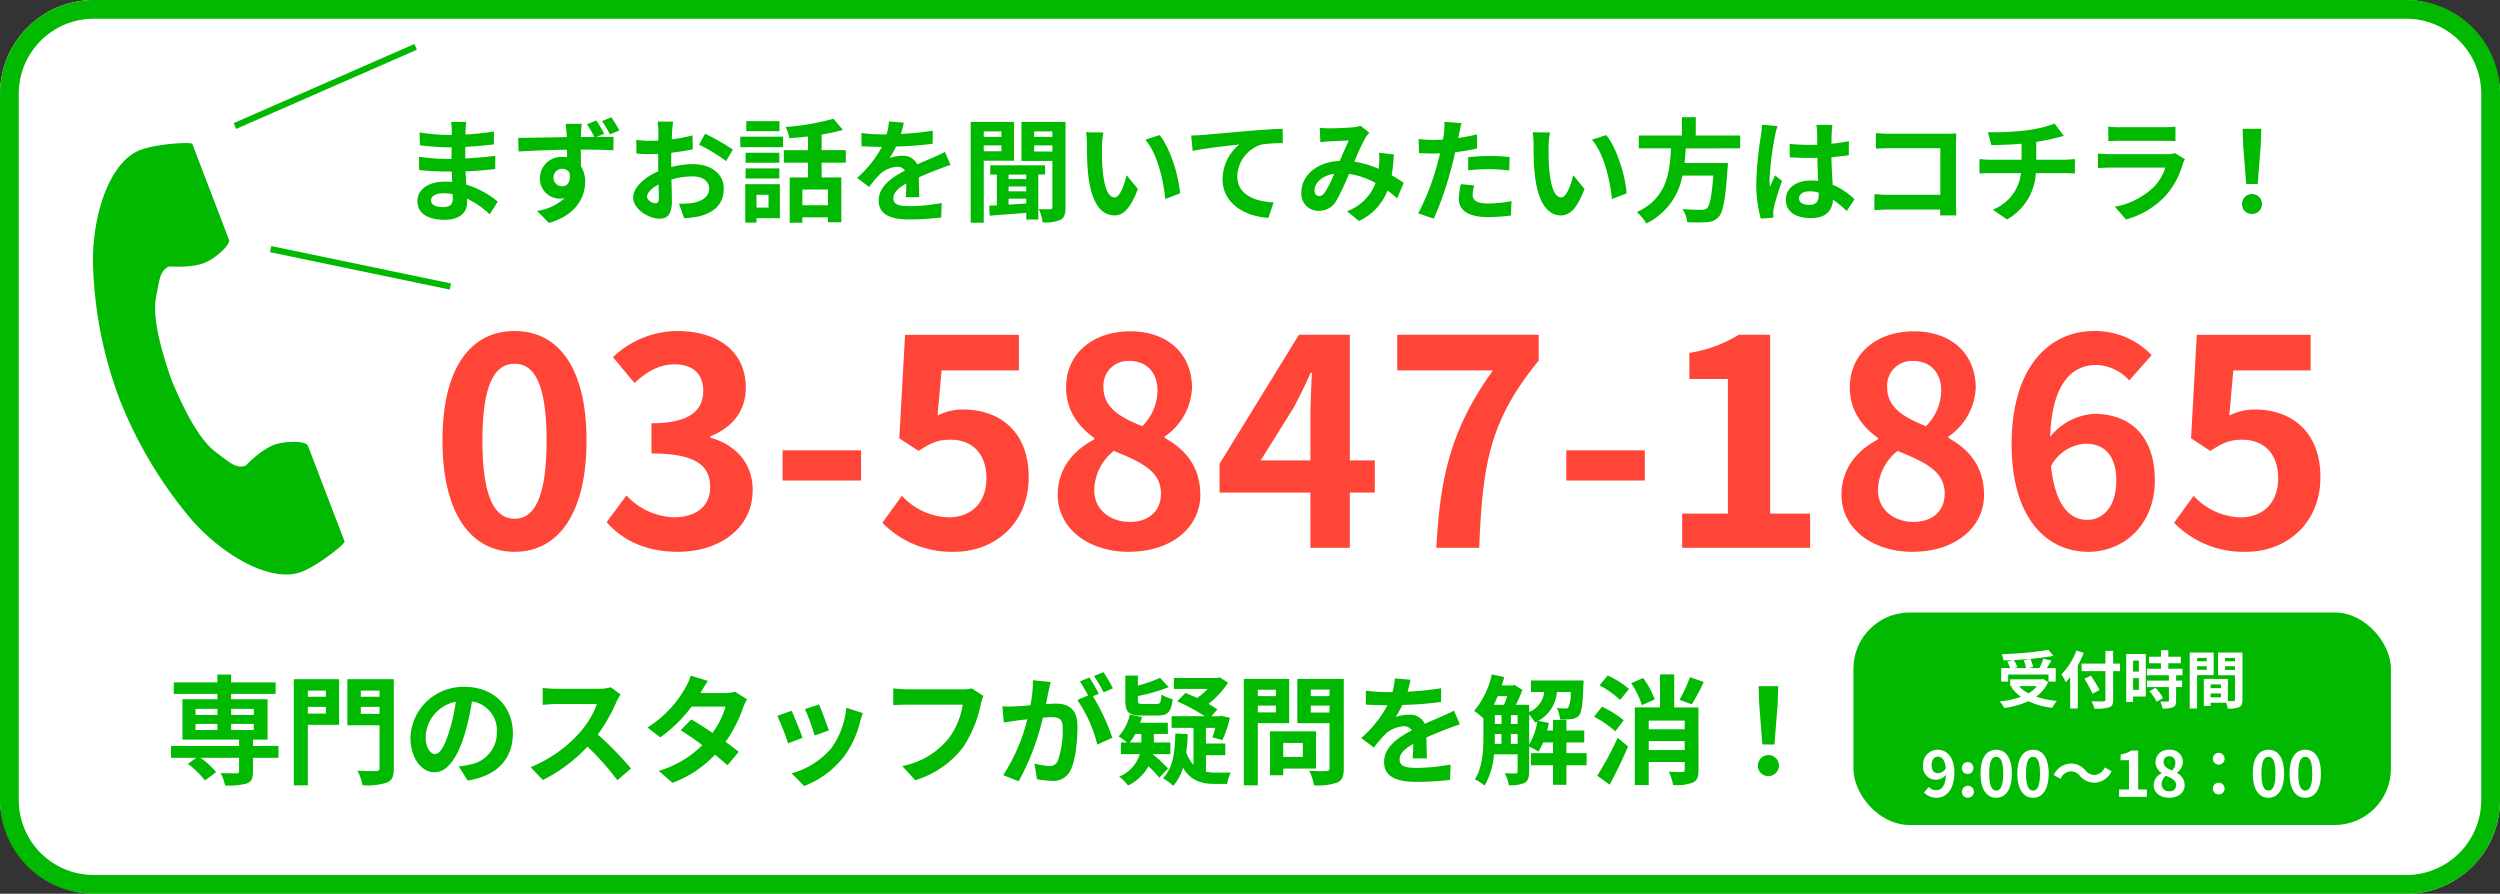
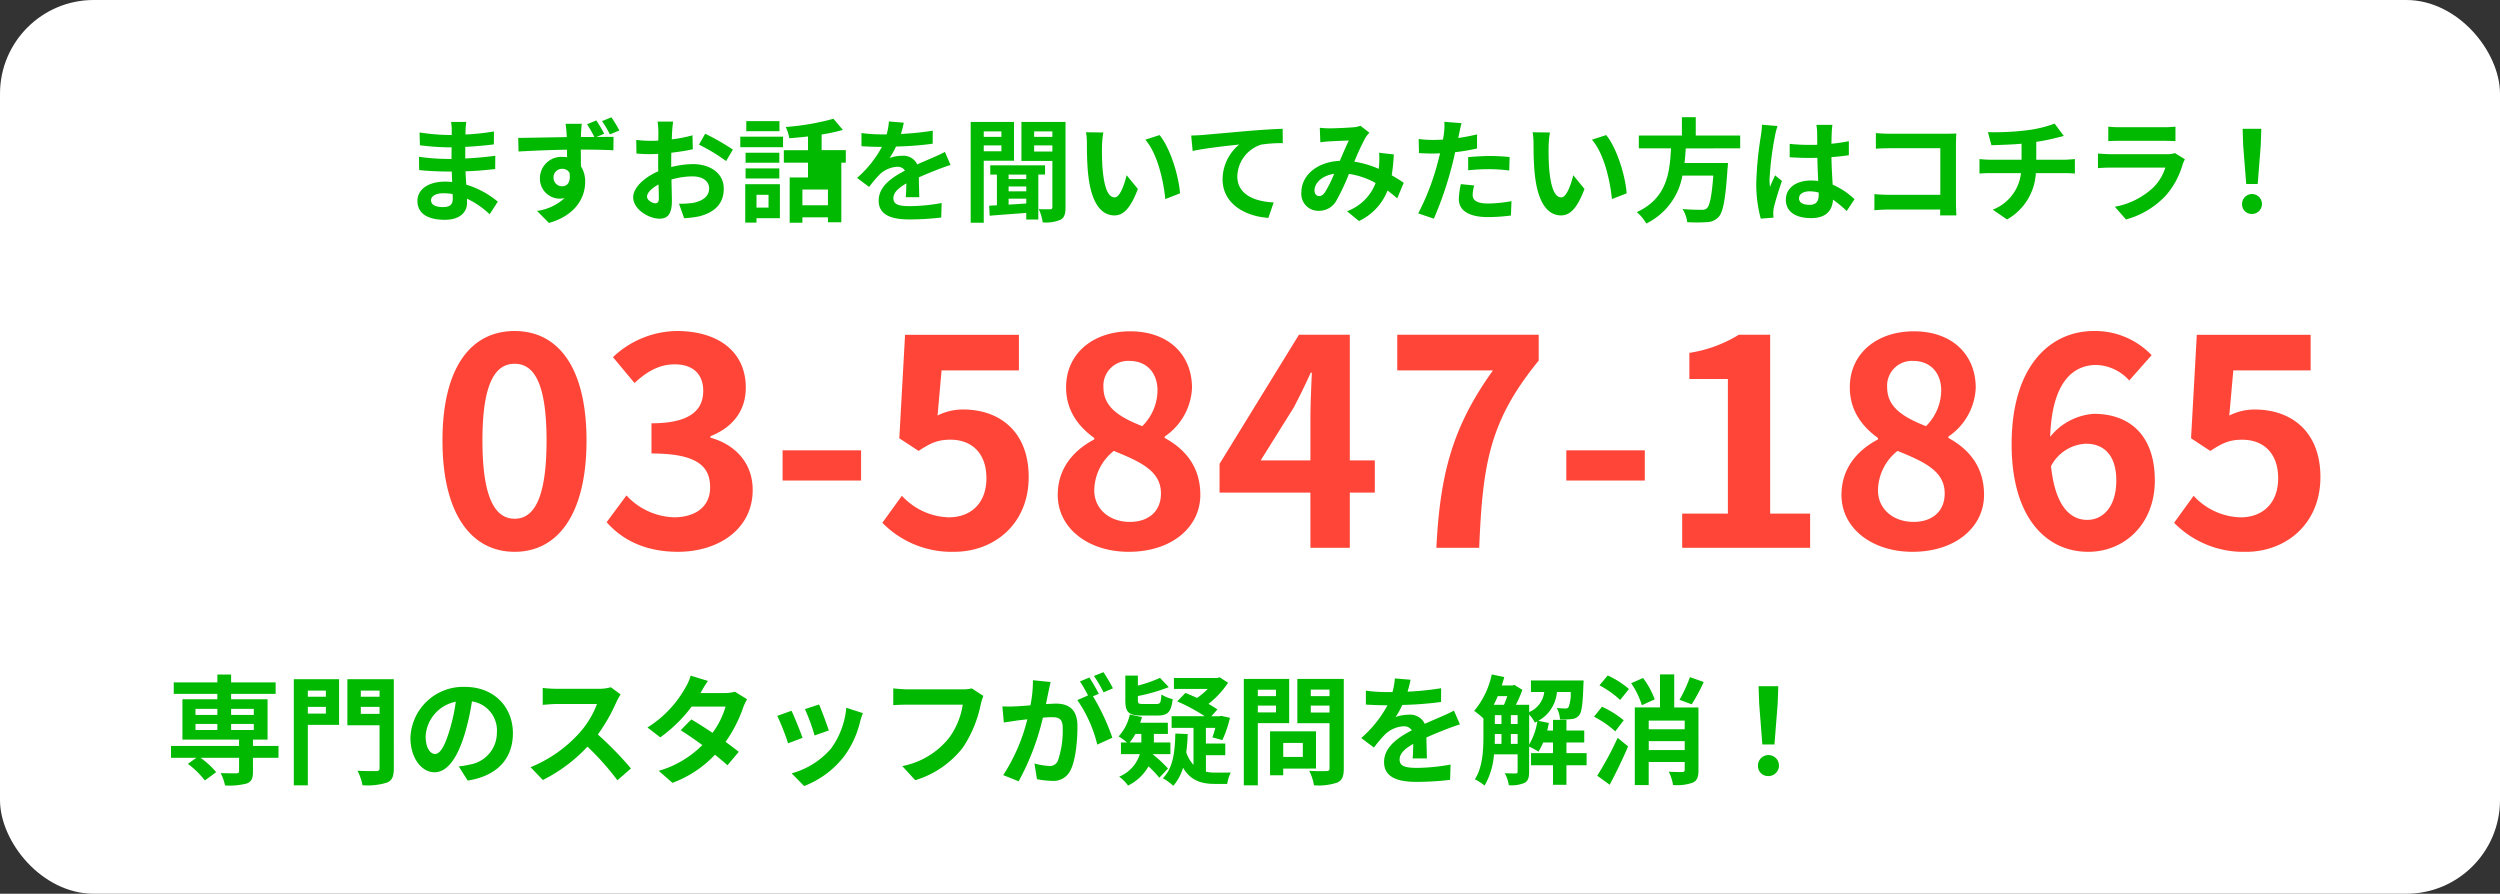
<svg xmlns="http://www.w3.org/2000/svg" width="400" height="143" viewBox="0 0 400 143">
  <rect x="0" y="0" width="400" height="143" fill="#333333" stroke="none" />
  <g transform="translate(1125 -13534)">
    <rect width="400" height="143" rx="15" transform="translate(-1125 13534)" fill="#fff" />
-     <path d="M15,3A12,12,0,0,0,3,15V128a12,12,0,0,0,12,12H385a12,12,0,0,0,12-12V15A12,12,0,0,0,385,3H15m0-3H385a15,15,0,0,1,15,15V128a15,15,0,0,1-15,15H15A15,15,0,0,1,0,128V15A15,15,0,0,1,15,0Z" transform="translate(-1125 13534)" fill="#00b900" />
    <g transform="translate(12 -123)">
      <g transform="translate(-1111 13675.07)">
-         <path d="M12.56,18.966c0-.612.7-1.116,1.98-1.116a10,10,0,0,1,1.476.126c.018.324.018.576.018.774,0,1.044-.63,1.314-1.584,1.314C13.208,20.064,12.56,19.65,12.56,18.966ZM18.194,6.438h-2.43a7.236,7.236,0,0,1,.108,1.242v.846h-.7a33.6,33.6,0,0,1-4.446-.4l.054,2.052a41.378,41.378,0,0,0,4.41.324h.666c-.018.612-.018,1.26-.018,1.854h-.864a31.807,31.807,0,0,1-4.338-.342l.018,2.124c1.188.144,3.24.234,4.284.234h.936c.018.54.036,1.116.072,1.674-.36-.036-.738-.054-1.116-.054-2.772,0-4.446,1.278-4.446,3.1,0,1.908,1.512,3.006,4.392,3.006,2.376,0,3.546-1.188,3.546-2.718,0-.2,0-.414-.018-.666a13.8,13.8,0,0,1,3.636,2.5l1.3-2.016a14.092,14.092,0,0,0-5.04-2.718c-.054-.72-.09-1.458-.126-2.142,1.728-.054,3.132-.18,4.752-.36l.018-2.124c-1.458.2-2.988.342-4.806.432V10.434c1.746-.09,3.384-.252,4.572-.4l.018-2.07a37.725,37.725,0,0,1-4.554.486c0-.288,0-.558.018-.738A12.157,12.157,0,0,1,18.194,6.438Zm13.968,8.928a1.345,1.345,0,0,1,1.368-1.422,1.3,1.3,0,0,1,1.188.63c.234,1.584-.414,2.16-1.17,2.16A1.359,1.359,0,0,1,32.162,15.366ZM39,6.2l-1.476.612A22.853,22.853,0,0,1,38.7,8.85h-2.16c0-.216.018-.414.018-.558.018-.288.072-1.26.126-1.548H34.088c.036.234.108.846.162,1.566a4.906,4.906,0,0,1,.018.558c-2.43.036-5.706.108-7.758.126l.054,2.178c2.214-.126,5.022-.252,7.74-.288.018.4.018.81.018,1.206a4.672,4.672,0,0,0-.72-.054,3.425,3.425,0,0,0-3.618,3.384A3.184,3.184,0,0,0,33.1,18.714a3.889,3.889,0,0,0,.828-.09,8.147,8.147,0,0,1-4.41,2.052L31.424,22.6c4.41-1.242,5.8-4.212,5.8-6.57a4.526,4.526,0,0,0-.684-2.5c0-.792,0-1.746-.018-2.664,2.43,0,4.14.054,5.22.108l.018-2.142c-.54,0-1.584,0-2.736.018l1.242-.522A20.5,20.5,0,0,0,39,6.2Zm2.412-.5-1.494.612a15.708,15.708,0,0,1,1.26,2.124l1.512-.63A19.913,19.913,0,0,0,41.414,5.7Zm9.882.684H48.812a14.486,14.486,0,0,1,.126,1.584c0,.306,0,.828-.018,1.458-.36.018-.72.036-1.044.036a19.96,19.96,0,0,1-2.484-.144l.036,2.178a22.068,22.068,0,0,0,2.52.09c.288,0,.612-.018.954-.036v1.512c0,.414,0,.846.018,1.278-2.214.954-4.014,2.592-4.014,4.158,0,1.908,2.466,3.42,4.212,3.42,1.188,0,1.98-.594,1.98-2.826,0-.612-.036-2.016-.072-3.438a12.136,12.136,0,0,1,3.384-.5c1.566,0,2.646.72,2.646,1.944,0,1.314-1.152,2.034-2.61,2.3a13.86,13.86,0,0,1-2.214.126l.828,2.322a16.481,16.481,0,0,0,2.358-.288c2.862-.72,3.978-2.322,3.978-4.446,0-2.484-2.178-3.924-4.95-3.924a14.915,14.915,0,0,0-3.456.468V12.99c0-.522,0-1.08.018-1.62,1.17-.144,2.412-.324,3.438-.558L54.392,8.58a22.045,22.045,0,0,1-3.312.648c.018-.45.036-.882.054-1.278C51.17,7.482,51.242,6.708,51.3,6.384Zm5.13,1.944-.99,1.746A28.639,28.639,0,0,1,59.774,12.7l1.08-1.836A37.615,37.615,0,0,0,56.426,8.328ZM47.12,18.408c0-.63.738-1.368,1.836-1.962.036.972.054,1.8.054,2.25,0,.612-.252.756-.576.756C47.966,19.452,47.12,18.966,47.12,18.408Zm21.186-12.1H63v1.62h5.31ZM66.56,18.1v2.052H64.634V18.1Zm1.818-1.692H62.834v6.138h1.8v-.7h3.744Zm-5.49-.918h5.4v-1.62h-5.4Zm5.4-4.122h-5.4v1.6h5.4Zm-6.246-.882h6.84V8.8h-6.84Zm14.022,9.288H71.978v-2.52h4.086Zm2.862-6.822v-2h-3.87v-2.5a27.373,27.373,0,0,0,3.4-.738L76.946,5.934a39.344,39.344,0,0,1-7.632,1.314,7,7,0,0,1,.576,1.8c.954-.072,1.98-.162,2.988-.288v2.2h-3.87v2h3.87V15.33H69.944v7.236h2.034V21.7h4.086v.792h2.142V15.33h-3.15V12.954Zm9.27-6.39-2.376-.2a10.008,10.008,0,0,1-.36,2.07H84.6a23.421,23.421,0,0,1-3.168-.216v2.106c.99.072,2.3.108,3.042.108H84.7A17.665,17.665,0,0,1,80.726,15.4l1.926,1.44a20.724,20.724,0,0,1,1.674-1.98,4.384,4.384,0,0,1,2.808-1.242,1.385,1.385,0,0,1,1.26.612c-2.052,1.062-4.212,2.5-4.212,4.806,0,2.322,2.088,3.006,4.914,3.006a45.028,45.028,0,0,0,5.094-.306l.072-2.322a29.446,29.446,0,0,1-5.112.5c-1.764,0-2.61-.27-2.61-1.26,0-.9.72-1.6,2.07-2.376-.018.792-.036,1.656-.09,2.2h2.16c-.018-.828-.054-2.16-.072-3.168,1.1-.5,2.124-.9,2.934-1.224.612-.234,1.566-.594,2.142-.756l-.9-2.088c-.666.342-1.3.63-2,.936-.738.324-1.494.63-2.43,1.062a2.437,2.437,0,0,0-2.394-1.386,6.1,6.1,0,0,0-2.034.36,12.568,12.568,0,0,0,1.026-1.836,53.62,53.62,0,0,0,5.868-.45l.018-2.088a45.57,45.57,0,0,1-5.094.522A17.221,17.221,0,0,0,88.2,6.564ZM103.82,7.95v.882h-2.826V7.95Zm-2.826,3.186V10.2h2.826v.936Zm4.842,1.512V6.438h-6.93V22.566h2.088V12.648Zm1.962,2.934h-2.826v-.72H107.8Zm-2.826,3.132H107.8v.774c-.972.072-1.926.126-2.826.18Zm2.826-1.17h-2.826V16.77H107.8Zm3.006-2.682V13.386h-8.766v1.476H103.1v4.914l-1.242.072.09,1.6c1.6-.144,3.708-.288,5.85-.45v1.062h1.926v-7.2Zm-1.746-3.69V10.2h2.916v.972Zm2.916-3.222v.882h-2.916V7.95Zm2.106-1.512h-7.056v6.246h4.95v7.362c0,.27-.09.36-.342.36-.27.018-1.08.018-1.836-.018a7.568,7.568,0,0,1,.63,2.124,6.025,6.025,0,0,0,2.844-.414c.63-.342.81-.954.81-2.016Zm6.048,1.692-2.772-.036A10.941,10.941,0,0,1,117.5,9.93c0,1.1.018,3.2.2,4.86.5,4.824,2.214,6.606,4.194,6.606,1.44,0,2.574-1.1,3.762-4.23l-1.8-2.2c-.342,1.44-1.062,3.546-1.908,3.546-1.134,0-1.674-1.782-1.926-4.374-.108-1.3-.126-2.646-.108-3.816A14.563,14.563,0,0,1,120.128,8.13Zm9,.414-2.286.738c1.962,2.232,2.916,6.606,3.2,9.5l2.358-.918C132.206,15.114,130.838,10.614,129.128,8.544Zm5.058.072.234,2.466c2.088-.45,5.76-.846,7.452-1.026a7.249,7.249,0,0,0-2.664,5.562c0,3.888,3.564,5.922,7.326,6.174l.846-2.466c-3.042-.162-5.814-1.242-5.814-4.194a5.475,5.475,0,0,1,3.8-5.058,20.369,20.369,0,0,1,3.474-.234l-.018-2.3c-1.26.036-3.24.162-5.094.306-3.294.288-6.264.558-7.758.684C135.608,8.562,134.906,8.6,134.186,8.616ZM154.76,7.374l.09,2.322c.468-.072,1.1-.126,1.458-.144.828-.054,2.376-.108,3.1-.144-.414.846-.936,2.07-1.44,3.258-3.618.162-6.156,2.286-6.156,5.076a2.7,2.7,0,0,0,2.772,2.916,3.137,3.137,0,0,0,2.808-1.584,35.379,35.379,0,0,0,2.034-4.32,12.48,12.48,0,0,1,4.266,1.458,7.754,7.754,0,0,1-4.572,4.518l1.908,1.566a9,9,0,0,0,4.572-4.878,18.769,18.769,0,0,1,1.548,1.26l1.044-2.5c-.522-.36-1.17-.774-1.926-1.206a29.232,29.232,0,0,0,.342-3.33l-2.358-.27a11.856,11.856,0,0,1,0,1.962c-.018.2-.036.4-.054.612a16.2,16.2,0,0,0-3.906-1.152,38.354,38.354,0,0,1,1.8-3.87,4.34,4.34,0,0,1,.612-.756l-1.44-1.116a3.867,3.867,0,0,1-1.224.252c-.846.072-2.754.162-3.78.162C155.858,7.464,155.246,7.428,154.76,7.374ZM153.914,17.4c0-1.134,1.134-2.358,3.15-2.664a20.16,20.16,0,0,1-1.458,2.934c-.324.45-.576.63-.936.63C154.256,18.3,153.914,17.994,153.914,17.4Zm25.56-.792-2.142-.216a12.588,12.588,0,0,0-.324,2.412c0,1.818,1.638,2.862,4.662,2.862a28.9,28.9,0,0,0,3.672-.252l.09-2.3a21.125,21.125,0,0,1-3.744.378c-1.926,0-2.466-.594-2.466-1.386A6.167,6.167,0,0,1,179.474,16.608ZM177.44,6.636l-2.754-.216a9.227,9.227,0,0,1-.054,1.818q-.054.432-.162,1.026-.837.054-1.62.054a17.813,17.813,0,0,1-2.268-.144l.054,2.25c.63.036,1.314.072,2.178.072.378,0,.774-.018,1.188-.036-.108.522-.252,1.026-.378,1.512a38.973,38.973,0,0,1-3.114,8.1l2.5.846a55.935,55.935,0,0,0,2.862-8.334c.2-.738.378-1.53.54-2.3a33.137,33.137,0,0,0,3.51-.594V8.436c-.99.234-2,.432-3.006.576.054-.252.108-.486.144-.684C177.134,7.932,177.3,7.122,177.44,6.636Zm1.062,5.436v2.106a30.927,30.927,0,0,1,3.474-.18,26.388,26.388,0,0,1,3.1.216l.054-2.16a31.653,31.653,0,0,0-3.168-.162C180.806,11.892,179.51,11.982,178.5,12.072ZM191.588,8.13l-2.772-.036a10.941,10.941,0,0,1,.144,1.836c0,1.1.018,3.2.2,4.86.5,4.824,2.214,6.606,4.194,6.606,1.44,0,2.574-1.1,3.762-4.23l-1.8-2.2c-.342,1.44-1.062,3.546-1.908,3.546-1.134,0-1.674-1.782-1.926-4.374-.108-1.3-.126-2.646-.108-3.816A14.562,14.562,0,0,1,191.588,8.13Zm9,.414-2.286.738c1.962,2.232,2.916,6.606,3.2,9.5l2.358-.918C203.666,15.114,202.3,10.614,200.588,8.544Zm21.438,2.124V8.616h-7.11V5.682H212.7V8.616h-6.894v2.052h5.148c-.2,3.852-.612,7.956-5.472,10.206A6.843,6.843,0,0,1,207,22.692a10.566,10.566,0,0,0,5.778-7.668h4.95c-.252,3.276-.576,4.842-1.044,5.238a1.155,1.155,0,0,1-.864.234c-.522,0-1.782,0-3.024-.126a4.981,4.981,0,0,1,.756,2.106,24.654,24.654,0,0,0,3.078,0,2.657,2.657,0,0,0,1.944-.828c.72-.792,1.1-2.808,1.422-7.7a8.757,8.757,0,0,0,.072-.936h-6.948c.09-.774.144-1.566.2-2.34Zm9.414,7.992c0-.684.684-1.116,1.71-1.116a5.557,5.557,0,0,1,1.44.2v.324c0,1.062-.378,1.638-1.476,1.638C232.16,19.7,231.44,19.4,231.44,18.66Zm5.346-11.754h-2.574a7.643,7.643,0,0,1,.126,1.188c0,.378.018,1.116.018,2-.414.018-.846.018-1.26.018a29.993,29.993,0,0,1-3.15-.162V12.09c1.062.072,2.088.108,3.15.108.414,0,.846,0,1.278-.018.018,1.278.09,2.592.126,3.708a8.008,8.008,0,0,0-1.17-.072c-2.448,0-4,1.26-4,3.078,0,1.89,1.548,2.934,4.032,2.934,2.43,0,3.4-1.224,3.51-2.952a18.88,18.88,0,0,1,2.2,1.818l1.242-1.89a11.78,11.78,0,0,0-3.492-2.322c-.072-1.224-.162-2.664-.2-4.41.99-.072,1.926-.18,2.79-.306V9.516a24.663,24.663,0,0,1-2.79.414c.018-.792.036-1.458.054-1.854A11.269,11.269,0,0,1,236.786,6.906ZM228,7.1l-2.484-.216a17.17,17.17,0,0,1-.18,1.764,57.005,57.005,0,0,0-.738,7.506,21.141,21.141,0,0,0,.72,5.76l2.034-.162c-.018-.252-.036-.558-.036-.738a5.023,5.023,0,0,1,.09-.846c.216-.972.792-2.808,1.3-4.284l-1.1-.9c-.27.612-.576,1.224-.81,1.854a8.508,8.508,0,0,1-.072-1.17,48.049,48.049,0,0,1,.864-6.966A11.685,11.685,0,0,1,228,7.1ZM243.734,8.22v2.5c.5-.036,1.476-.072,2.232-.072h8.082V18.1h-8.3c-.81,0-1.62-.054-2.25-.108v2.574c.594-.054,1.62-.108,2.322-.108h8.208c0,.342,0,.648-.018.936h2.61c-.036-.54-.072-1.494-.072-2.124V9.948c0-.522.036-1.242.054-1.656-.306.018-1.062.036-1.584.036h-9.072C245.336,8.328,244.4,8.292,243.734,8.22Zm17.928-.144.558,2.088c1.206-.036,3.1-.09,4.824-.234v2.556h-5.076a15.67,15.67,0,0,1-1.656-.108V14.7c.468-.036,1.134-.072,1.692-.072h4.95a7.124,7.124,0,0,1-4.518,5.85l2.286,1.566a9.07,9.07,0,0,0,4.608-7.416h4.662c.486,0,1.1.036,1.584.072V12.378c-.4.036-1.242.108-1.638.108H269.4V9.624a29.059,29.059,0,0,0,3.024-.594c.306-.072.774-.2,1.386-.342l-1.476-1.98a19.51,19.51,0,0,1-4.536,1.08A42.477,42.477,0,0,1,261.662,8.076Zm19.26-.882V9.516c.522-.036,1.3-.054,1.872-.054h6.894c.648,0,1.494.018,1.98.054V7.194a16.971,16.971,0,0,1-1.944.09h-6.93A15.173,15.173,0,0,1,280.922,7.194Zm12.258,5.22-1.6-.99a3.8,3.8,0,0,1-1.314.18h-8.91c-.558,0-1.332-.054-2.088-.108v2.34c.756-.072,1.656-.09,2.088-.09h8.694a7.809,7.809,0,0,1-1.854,3.114,12.141,12.141,0,0,1-6.228,3.15l1.782,2.034a13.479,13.479,0,0,0,6.426-3.888,12.936,12.936,0,0,0,2.664-4.986A6.672,6.672,0,0,1,293.18,12.414Zm9.81,3.96h1.836l.486-6.156.09-2.682h-2.988l.09,2.682Zm.918,4.788a1.593,1.593,0,1,0-1.584-1.584A1.532,1.532,0,0,0,303.908,21.162Z" transform="translate(30.405 -5.001)" fill="#00b900" />
+         <path d="M12.56,18.966c0-.612.7-1.116,1.98-1.116a10,10,0,0,1,1.476.126c.018.324.018.576.018.774,0,1.044-.63,1.314-1.584,1.314C13.208,20.064,12.56,19.65,12.56,18.966ZM18.194,6.438h-2.43a7.236,7.236,0,0,1,.108,1.242v.846h-.7a33.6,33.6,0,0,1-4.446-.4l.054,2.052a41.378,41.378,0,0,0,4.41.324h.666c-.018.612-.018,1.26-.018,1.854h-.864a31.807,31.807,0,0,1-4.338-.342l.018,2.124c1.188.144,3.24.234,4.284.234h.936c.018.54.036,1.116.072,1.674-.36-.036-.738-.054-1.116-.054-2.772,0-4.446,1.278-4.446,3.1,0,1.908,1.512,3.006,4.392,3.006,2.376,0,3.546-1.188,3.546-2.718,0-.2,0-.414-.018-.666a13.8,13.8,0,0,1,3.636,2.5l1.3-2.016a14.092,14.092,0,0,0-5.04-2.718c-.054-.72-.09-1.458-.126-2.142,1.728-.054,3.132-.18,4.752-.36l.018-2.124c-1.458.2-2.988.342-4.806.432V10.434c1.746-.09,3.384-.252,4.572-.4l.018-2.07a37.725,37.725,0,0,1-4.554.486c0-.288,0-.558.018-.738A12.157,12.157,0,0,1,18.194,6.438Zm13.968,8.928a1.345,1.345,0,0,1,1.368-1.422,1.3,1.3,0,0,1,1.188.63c.234,1.584-.414,2.16-1.17,2.16A1.359,1.359,0,0,1,32.162,15.366ZM39,6.2l-1.476.612A22.853,22.853,0,0,1,38.7,8.85h-2.16c0-.216.018-.414.018-.558.018-.288.072-1.26.126-1.548H34.088c.036.234.108.846.162,1.566a4.906,4.906,0,0,1,.018.558c-2.43.036-5.706.108-7.758.126l.054,2.178c2.214-.126,5.022-.252,7.74-.288.018.4.018.81.018,1.206a4.672,4.672,0,0,0-.72-.054,3.425,3.425,0,0,0-3.618,3.384A3.184,3.184,0,0,0,33.1,18.714a3.889,3.889,0,0,0,.828-.09,8.147,8.147,0,0,1-4.41,2.052L31.424,22.6c4.41-1.242,5.8-4.212,5.8-6.57a4.526,4.526,0,0,0-.684-2.5c0-.792,0-1.746-.018-2.664,2.43,0,4.14.054,5.22.108l.018-2.142c-.54,0-1.584,0-2.736.018l1.242-.522A20.5,20.5,0,0,0,39,6.2Zm2.412-.5-1.494.612a15.708,15.708,0,0,1,1.26,2.124l1.512-.63A19.913,19.913,0,0,0,41.414,5.7Zm9.882.684H48.812a14.486,14.486,0,0,1,.126,1.584c0,.306,0,.828-.018,1.458-.36.018-.72.036-1.044.036a19.96,19.96,0,0,1-2.484-.144l.036,2.178a22.068,22.068,0,0,0,2.52.09c.288,0,.612-.018.954-.036v1.512c0,.414,0,.846.018,1.278-2.214.954-4.014,2.592-4.014,4.158,0,1.908,2.466,3.42,4.212,3.42,1.188,0,1.98-.594,1.98-2.826,0-.612-.036-2.016-.072-3.438a12.136,12.136,0,0,1,3.384-.5c1.566,0,2.646.72,2.646,1.944,0,1.314-1.152,2.034-2.61,2.3a13.86,13.86,0,0,1-2.214.126l.828,2.322a16.481,16.481,0,0,0,2.358-.288c2.862-.72,3.978-2.322,3.978-4.446,0-2.484-2.178-3.924-4.95-3.924a14.915,14.915,0,0,0-3.456.468V12.99c0-.522,0-1.08.018-1.62,1.17-.144,2.412-.324,3.438-.558L54.392,8.58a22.045,22.045,0,0,1-3.312.648c.018-.45.036-.882.054-1.278C51.17,7.482,51.242,6.708,51.3,6.384Zm5.13,1.944-.99,1.746A28.639,28.639,0,0,1,59.774,12.7l1.08-1.836A37.615,37.615,0,0,0,56.426,8.328ZM47.12,18.408c0-.63.738-1.368,1.836-1.962.036.972.054,1.8.054,2.25,0,.612-.252.756-.576.756C47.966,19.452,47.12,18.966,47.12,18.408Zm21.186-12.1H63v1.62h5.31ZM66.56,18.1v2.052H64.634V18.1Zm1.818-1.692H62.834v6.138h1.8v-.7h3.744Zm-5.49-.918h5.4v-1.62h-5.4Zm5.4-4.122h-5.4v1.6h5.4Zm-6.246-.882h6.84V8.8h-6.84Zm14.022,9.288H71.978v-2.52h4.086Zm2.862-6.822v-2h-3.87v-2.5a27.373,27.373,0,0,0,3.4-.738L76.946,5.934a39.344,39.344,0,0,1-7.632,1.314,7,7,0,0,1,.576,1.8c.954-.072,1.98-.162,2.988-.288v2.2h-3.87v2h3.87V15.33H69.944v7.236h2.034V21.7h4.086v.792h2.142V15.33V12.954Zm9.27-6.39-2.376-.2a10.008,10.008,0,0,1-.36,2.07H84.6a23.421,23.421,0,0,1-3.168-.216v2.106c.99.072,2.3.108,3.042.108H84.7A17.665,17.665,0,0,1,80.726,15.4l1.926,1.44a20.724,20.724,0,0,1,1.674-1.98,4.384,4.384,0,0,1,2.808-1.242,1.385,1.385,0,0,1,1.26.612c-2.052,1.062-4.212,2.5-4.212,4.806,0,2.322,2.088,3.006,4.914,3.006a45.028,45.028,0,0,0,5.094-.306l.072-2.322a29.446,29.446,0,0,1-5.112.5c-1.764,0-2.61-.27-2.61-1.26,0-.9.72-1.6,2.07-2.376-.018.792-.036,1.656-.09,2.2h2.16c-.018-.828-.054-2.16-.072-3.168,1.1-.5,2.124-.9,2.934-1.224.612-.234,1.566-.594,2.142-.756l-.9-2.088c-.666.342-1.3.63-2,.936-.738.324-1.494.63-2.43,1.062a2.437,2.437,0,0,0-2.394-1.386,6.1,6.1,0,0,0-2.034.36,12.568,12.568,0,0,0,1.026-1.836,53.62,53.62,0,0,0,5.868-.45l.018-2.088a45.57,45.57,0,0,1-5.094.522A17.221,17.221,0,0,0,88.2,6.564ZM103.82,7.95v.882h-2.826V7.95Zm-2.826,3.186V10.2h2.826v.936Zm4.842,1.512V6.438h-6.93V22.566h2.088V12.648Zm1.962,2.934h-2.826v-.72H107.8Zm-2.826,3.132H107.8v.774c-.972.072-1.926.126-2.826.18Zm2.826-1.17h-2.826V16.77H107.8Zm3.006-2.682V13.386h-8.766v1.476H103.1v4.914l-1.242.072.09,1.6c1.6-.144,3.708-.288,5.85-.45v1.062h1.926v-7.2Zm-1.746-3.69V10.2h2.916v.972Zm2.916-3.222v.882h-2.916V7.95Zm2.106-1.512h-7.056v6.246h4.95v7.362c0,.27-.09.36-.342.36-.27.018-1.08.018-1.836-.018a7.568,7.568,0,0,1,.63,2.124,6.025,6.025,0,0,0,2.844-.414c.63-.342.81-.954.81-2.016Zm6.048,1.692-2.772-.036A10.941,10.941,0,0,1,117.5,9.93c0,1.1.018,3.2.2,4.86.5,4.824,2.214,6.606,4.194,6.606,1.44,0,2.574-1.1,3.762-4.23l-1.8-2.2c-.342,1.44-1.062,3.546-1.908,3.546-1.134,0-1.674-1.782-1.926-4.374-.108-1.3-.126-2.646-.108-3.816A14.563,14.563,0,0,1,120.128,8.13Zm9,.414-2.286.738c1.962,2.232,2.916,6.606,3.2,9.5l2.358-.918C132.206,15.114,130.838,10.614,129.128,8.544Zm5.058.072.234,2.466c2.088-.45,5.76-.846,7.452-1.026a7.249,7.249,0,0,0-2.664,5.562c0,3.888,3.564,5.922,7.326,6.174l.846-2.466c-3.042-.162-5.814-1.242-5.814-4.194a5.475,5.475,0,0,1,3.8-5.058,20.369,20.369,0,0,1,3.474-.234l-.018-2.3c-1.26.036-3.24.162-5.094.306-3.294.288-6.264.558-7.758.684C135.608,8.562,134.906,8.6,134.186,8.616ZM154.76,7.374l.09,2.322c.468-.072,1.1-.126,1.458-.144.828-.054,2.376-.108,3.1-.144-.414.846-.936,2.07-1.44,3.258-3.618.162-6.156,2.286-6.156,5.076a2.7,2.7,0,0,0,2.772,2.916,3.137,3.137,0,0,0,2.808-1.584,35.379,35.379,0,0,0,2.034-4.32,12.48,12.48,0,0,1,4.266,1.458,7.754,7.754,0,0,1-4.572,4.518l1.908,1.566a9,9,0,0,0,4.572-4.878,18.769,18.769,0,0,1,1.548,1.26l1.044-2.5c-.522-.36-1.17-.774-1.926-1.206a29.232,29.232,0,0,0,.342-3.33l-2.358-.27a11.856,11.856,0,0,1,0,1.962c-.018.2-.036.4-.054.612a16.2,16.2,0,0,0-3.906-1.152,38.354,38.354,0,0,1,1.8-3.87,4.34,4.34,0,0,1,.612-.756l-1.44-1.116a3.867,3.867,0,0,1-1.224.252c-.846.072-2.754.162-3.78.162C155.858,7.464,155.246,7.428,154.76,7.374ZM153.914,17.4c0-1.134,1.134-2.358,3.15-2.664a20.16,20.16,0,0,1-1.458,2.934c-.324.45-.576.63-.936.63C154.256,18.3,153.914,17.994,153.914,17.4Zm25.56-.792-2.142-.216a12.588,12.588,0,0,0-.324,2.412c0,1.818,1.638,2.862,4.662,2.862a28.9,28.9,0,0,0,3.672-.252l.09-2.3a21.125,21.125,0,0,1-3.744.378c-1.926,0-2.466-.594-2.466-1.386A6.167,6.167,0,0,1,179.474,16.608ZM177.44,6.636l-2.754-.216a9.227,9.227,0,0,1-.054,1.818q-.054.432-.162,1.026-.837.054-1.62.054a17.813,17.813,0,0,1-2.268-.144l.054,2.25c.63.036,1.314.072,2.178.072.378,0,.774-.018,1.188-.036-.108.522-.252,1.026-.378,1.512a38.973,38.973,0,0,1-3.114,8.1l2.5.846a55.935,55.935,0,0,0,2.862-8.334c.2-.738.378-1.53.54-2.3a33.137,33.137,0,0,0,3.51-.594V8.436c-.99.234-2,.432-3.006.576.054-.252.108-.486.144-.684C177.134,7.932,177.3,7.122,177.44,6.636Zm1.062,5.436v2.106a30.927,30.927,0,0,1,3.474-.18,26.388,26.388,0,0,1,3.1.216l.054-2.16a31.653,31.653,0,0,0-3.168-.162C180.806,11.892,179.51,11.982,178.5,12.072ZM191.588,8.13l-2.772-.036a10.941,10.941,0,0,1,.144,1.836c0,1.1.018,3.2.2,4.86.5,4.824,2.214,6.606,4.194,6.606,1.44,0,2.574-1.1,3.762-4.23l-1.8-2.2c-.342,1.44-1.062,3.546-1.908,3.546-1.134,0-1.674-1.782-1.926-4.374-.108-1.3-.126-2.646-.108-3.816A14.562,14.562,0,0,1,191.588,8.13Zm9,.414-2.286.738c1.962,2.232,2.916,6.606,3.2,9.5l2.358-.918C203.666,15.114,202.3,10.614,200.588,8.544Zm21.438,2.124V8.616h-7.11V5.682H212.7V8.616h-6.894v2.052h5.148c-.2,3.852-.612,7.956-5.472,10.206A6.843,6.843,0,0,1,207,22.692a10.566,10.566,0,0,0,5.778-7.668h4.95c-.252,3.276-.576,4.842-1.044,5.238a1.155,1.155,0,0,1-.864.234c-.522,0-1.782,0-3.024-.126a4.981,4.981,0,0,1,.756,2.106,24.654,24.654,0,0,0,3.078,0,2.657,2.657,0,0,0,1.944-.828c.72-.792,1.1-2.808,1.422-7.7a8.757,8.757,0,0,0,.072-.936h-6.948c.09-.774.144-1.566.2-2.34Zm9.414,7.992c0-.684.684-1.116,1.71-1.116a5.557,5.557,0,0,1,1.44.2v.324c0,1.062-.378,1.638-1.476,1.638C232.16,19.7,231.44,19.4,231.44,18.66Zm5.346-11.754h-2.574a7.643,7.643,0,0,1,.126,1.188c0,.378.018,1.116.018,2-.414.018-.846.018-1.26.018a29.993,29.993,0,0,1-3.15-.162V12.09c1.062.072,2.088.108,3.15.108.414,0,.846,0,1.278-.018.018,1.278.09,2.592.126,3.708a8.008,8.008,0,0,0-1.17-.072c-2.448,0-4,1.26-4,3.078,0,1.89,1.548,2.934,4.032,2.934,2.43,0,3.4-1.224,3.51-2.952a18.88,18.88,0,0,1,2.2,1.818l1.242-1.89a11.78,11.78,0,0,0-3.492-2.322c-.072-1.224-.162-2.664-.2-4.41.99-.072,1.926-.18,2.79-.306V9.516a24.663,24.663,0,0,1-2.79.414c.018-.792.036-1.458.054-1.854A11.269,11.269,0,0,1,236.786,6.906ZM228,7.1l-2.484-.216a17.17,17.17,0,0,1-.18,1.764,57.005,57.005,0,0,0-.738,7.506,21.141,21.141,0,0,0,.72,5.76l2.034-.162c-.018-.252-.036-.558-.036-.738a5.023,5.023,0,0,1,.09-.846c.216-.972.792-2.808,1.3-4.284l-1.1-.9c-.27.612-.576,1.224-.81,1.854a8.508,8.508,0,0,1-.072-1.17,48.049,48.049,0,0,1,.864-6.966A11.685,11.685,0,0,1,228,7.1ZM243.734,8.22v2.5c.5-.036,1.476-.072,2.232-.072h8.082V18.1h-8.3c-.81,0-1.62-.054-2.25-.108v2.574c.594-.054,1.62-.108,2.322-.108h8.208c0,.342,0,.648-.018.936h2.61c-.036-.54-.072-1.494-.072-2.124V9.948c0-.522.036-1.242.054-1.656-.306.018-1.062.036-1.584.036h-9.072C245.336,8.328,244.4,8.292,243.734,8.22Zm17.928-.144.558,2.088c1.206-.036,3.1-.09,4.824-.234v2.556h-5.076a15.67,15.67,0,0,1-1.656-.108V14.7c.468-.036,1.134-.072,1.692-.072h4.95a7.124,7.124,0,0,1-4.518,5.85l2.286,1.566a9.07,9.07,0,0,0,4.608-7.416h4.662c.486,0,1.1.036,1.584.072V12.378c-.4.036-1.242.108-1.638.108H269.4V9.624a29.059,29.059,0,0,0,3.024-.594c.306-.072.774-.2,1.386-.342l-1.476-1.98a19.51,19.51,0,0,1-4.536,1.08A42.477,42.477,0,0,1,261.662,8.076Zm19.26-.882V9.516c.522-.036,1.3-.054,1.872-.054h6.894c.648,0,1.494.018,1.98.054V7.194a16.971,16.971,0,0,1-1.944.09h-6.93A15.173,15.173,0,0,1,280.922,7.194Zm12.258,5.22-1.6-.99a3.8,3.8,0,0,1-1.314.18h-8.91c-.558,0-1.332-.054-2.088-.108v2.34c.756-.072,1.656-.09,2.088-.09h8.694a7.809,7.809,0,0,1-1.854,3.114,12.141,12.141,0,0,1-6.228,3.15l1.782,2.034a13.479,13.479,0,0,0,6.426-3.888,12.936,12.936,0,0,0,2.664-4.986A6.672,6.672,0,0,1,293.18,12.414Zm9.81,3.96h1.836l.486-6.156.09-2.682h-2.988l.09,2.682Zm.918,4.788a1.593,1.593,0,1,0-1.584-1.584A1.532,1.532,0,0,0,303.908,21.162Z" transform="translate(30.405 -5.001)" fill="#00b900" />
        <g transform="translate(10 -11)">
          <g transform="translate(2.238 24)">
            <path d="M25.58,53.644c6.946,0,11.5-6.072,11.5-17.8s-4.554-17.526-11.5-17.526-11.546,5.75-11.546,17.526C14.034,47.572,18.634,53.644,25.58,53.644Zm0-5.29c-2.944,0-5.152-2.944-5.152-12.512,0-9.522,2.208-12.282,5.152-12.282s5.106,2.76,5.106,12.282C30.686,45.41,28.524,48.354,25.58,48.354Zm26.128,5.29c6.486,0,11.96-3.634,11.96-9.89,0-4.462-2.944-7.314-6.762-8.372v-.23c3.588-1.426,5.658-4.094,5.658-7.774,0-5.8-4.462-9.062-11.04-9.062A15.1,15.1,0,0,0,41.312,22.5l3.45,4.14c2.024-1.886,4-2.99,6.44-2.99,2.9,0,4.554,1.564,4.554,4.232,0,3.036-2.024,5.2-8.28,5.2v4.83c7.406,0,9.384,2.116,9.384,5.428,0,3.082-2.346,4.784-5.8,4.784a10.814,10.814,0,0,1-7.59-3.5L40.3,48.906C42.692,51.62,46.326,53.644,51.708,53.644ZM68.452,42.236H81.01v-4.83H68.452ZM95.914,53.644c6.3,0,11.914-4.37,11.914-11.96,0-7.406-4.784-10.81-10.488-10.81a8.941,8.941,0,0,0-4.094.966l.644-7.222h12.374v-5.7H88.048l-.92,16.56L90.21,37.5c1.978-1.288,3.082-1.794,5.106-1.794,3.45,0,5.75,2.208,5.75,6.164,0,4-2.484,6.256-6.026,6.256a10.581,10.581,0,0,1-7.5-3.45L84.414,49A15.515,15.515,0,0,0,95.914,53.644Zm27.922,0c6.9,0,11.454-3.956,11.454-9.108,0-4.646-2.576-7.406-5.7-9.108V35.2a9.915,9.915,0,0,0,4.37-7.774c0-5.428-3.864-9.062-9.89-9.062-5.888,0-10.258,3.5-10.258,8.97,0,3.634,1.886,6.21,4.508,8.1v.23c-3.174,1.656-5.842,4.508-5.842,8.878C112.474,49.872,117.35,53.644,123.836,53.644ZM126,33.542c-3.588-1.426-6.21-2.99-6.21-6.21a3.959,3.959,0,0,1,4.14-4.232c2.852,0,4.508,1.978,4.508,4.738A8.152,8.152,0,0,1,126,33.542ZM124.02,48.86c-3.174,0-5.7-1.978-5.7-5.06a8.184,8.184,0,0,1,3.128-6.3c4.416,1.794,7.544,3.266,7.544,6.808C128.988,47.25,126.918,48.86,124.02,48.86Zm20.93-9.844,5.29-8.464c.966-1.84,1.886-3.726,2.714-5.566h.184c-.092,2.024-.23,5.106-.23,7.084v6.946ZM152.908,53h6.3V44.168h4V39.016h-4v-20.1h-8.142l-12.7,20.654v4.6h14.536Zm20.148,0h6.854c.552-13.34,1.61-20.286,9.522-29.946v-4.14H166.8v5.7h15.318C175.632,33.634,173.654,41.178,173.056,53Zm20.792-10.764h12.558v-4.83H193.848ZM212.386,53h20.47V47.526h-6.394V18.914h-5.014a21.236,21.236,0,0,1-7.912,2.9V26H219.7V47.526h-7.314Zm36.846.644c6.9,0,11.454-3.956,11.454-9.108,0-4.646-2.576-7.406-5.7-9.108V35.2a9.915,9.915,0,0,0,4.37-7.774c0-5.428-3.864-9.062-9.89-9.062-5.888,0-10.258,3.5-10.258,8.97,0,3.634,1.886,6.21,4.508,8.1v.23c-3.174,1.656-5.842,4.508-5.842,8.878C237.87,49.872,242.746,53.644,249.232,53.644Zm2.162-20.1c-3.588-1.426-6.21-2.99-6.21-6.21a3.959,3.959,0,0,1,4.14-4.232c2.852,0,4.508,1.978,4.508,4.738A8.152,8.152,0,0,1,251.394,33.542ZM249.416,48.86c-3.174,0-5.7-1.978-5.7-5.06a8.184,8.184,0,0,1,3.128-6.3c4.416,1.794,7.544,3.266,7.544,6.808C254.384,47.25,252.314,48.86,249.416,48.86ZM276.97,36.348c2.944,0,4.876,1.886,4.876,5.888,0,4.186-2.116,6.3-4.646,6.3-2.852,0-5.152-2.392-5.8-8.6A6.654,6.654,0,0,1,276.97,36.348Zm.368,17.3c5.8,0,10.672-4.416,10.672-11.408,0-7.268-4.048-10.672-9.752-10.672a9.8,9.8,0,0,0-6.992,3.68c.276-8.556,3.5-11.5,7.406-11.5a7.39,7.39,0,0,1,5.244,2.484L287.5,22.18a12.53,12.53,0,0,0-9.246-3.864c-6.854,0-13.156,5.428-13.156,18.124C265.1,48.446,270.852,53.644,277.338,53.644Zm25.254,0c6.3,0,11.914-4.37,11.914-11.96,0-7.406-4.784-10.81-10.488-10.81a8.941,8.941,0,0,0-4.094.966l.644-7.222h12.374v-5.7H294.726l-.92,16.56,3.082,2.024c1.978-1.288,3.082-1.794,5.106-1.794,3.45,0,5.75,2.208,5.75,6.164,0,4-2.484,6.256-6.026,6.256a10.581,10.581,0,0,1-7.5-3.45L291.092,49A15.515,15.515,0,0,0,302.592,53.644Z" transform="translate(18.524 3.575)" fill="#ff4537" />
            <g transform="matrix(0.978, 0.208, -0.208, 0.978, -19.568, -10.66)">
-               <path d="M64.135,2.734C59.7,5.609,58.831,14.6,60.5,21.922a66.167,66.167,0,0,0,8.749,20.563A68.716,68.716,0,0,0,84.46,58.859c6.006,4.516,14.568,7.386,19,4.511,2.242-1.454,5.572-5.426,5.724-6.139L106.8,53.558l-6.55-10.1c-.487-.75-3.539-.065-5.09.814-2.092,1.185-4.018,4.365-4.018,4.365-1.434.829-2.635,0-5.145-1.152-3.085-1.419-6.553-5.829-9.313-9.823-2.521-4.149-5.133-9.114-5.171-12.51-.031-2.763-.3-4.2,1.046-5.168,0,0,3.689-.462,5.624-1.888,1.434-1.058,3.305-3.565,2.819-4.315l-6.55-10.1L72.075.01C71.362-.141,66.377,1.28,64.135,2.734Z" transform="translate(-59.712 0.001)" fill="#00b900" />
-             </g>
+               </g>
          </g>
          <g transform="translate(-3.784 0.342) rotate(-7)">
-             <path d="M.143,9.524l-.287-.958L30.1-.479l.287.958Z" transform="translate(3.775 4.265)" fill="#00b900" />
            <path d="M-4.95-5.876,22.86,3.569" transform="translate(12 39.43)" fill="#00b900" />
-             <path d="M22.7,4.043-5.11-5.4l.322-.947L23.021,3.1Z" transform="translate(12 39.43)" fill="#00b900" />
          </g>
        </g>
      </g>
      <g transform="translate(-1030.453 -1750)">
        <path d="M13.826,13.83h3.5V14.8h-3.5Zm0-2.413h3.5v.969h-3.5Zm9.329,0v.969H19.526v-.969Zm0,3.382H19.526V13.83h3.629Zm3.952,2.546H23.022V16.338h2.337V9.878H19.526V9.023h7.125V7.18H19.526V5.926h-2.2V7.18H10.349V9.023h6.973v.855H11.736v6.46H20.8v1.007H9.912v1.9h4.066l-1.368.969a13.943,13.943,0,0,1,2.717,2.66l1.805-1.33a13.057,13.057,0,0,0-2.508-2.3H20.8v2.147c0,.247-.114.323-.418.342-.323,0-1.52,0-2.527-.038a7.682,7.682,0,0,1,.7,1.976,11.175,11.175,0,0,0,3.439-.3c.8-.3,1.026-.817,1.026-1.9V19.245h4.085Zm7.581-8.854v.988H31.8V8.491ZM31.8,12.177V11.094h2.888v1.083Zm5-5.51H29.558V23.653H31.8V13.982h5Zm3.477,5.548V11.094h3v1.121Zm3-3.724v.988h-3V8.491Zm2.28-1.824H38.127v7.372h5.149v6.84c0,.361-.133.494-.532.494s-1.8.019-3-.057a8.191,8.191,0,0,1,.8,2.318,10.337,10.337,0,0,0,3.914-.418c.836-.342,1.1-1.007,1.1-2.3Zm19.057,8.645c0-4.142-2.964-7.41-7.676-7.41a8.442,8.442,0,0,0-8.721,8.132c0,3.211,1.748,5.529,3.857,5.529,2.071,0,3.7-2.356,4.845-6.194a38.424,38.424,0,0,0,1.14-5.149,4.7,4.7,0,0,1,3.99,5.016,5.156,5.156,0,0,1-4.332,5.092,14.613,14.613,0,0,1-1.767.3l1.425,2.261C62.162,22.152,64.613,19.321,64.613,15.312Zm-13.965.475a5.981,5.981,0,0,1,4.826-5.51,28.519,28.519,0,0,1-1.007,4.6c-.779,2.565-1.52,3.762-2.318,3.762C51.408,18.637,50.648,17.706,50.648,15.787Zm31.2-6.669L80.288,7.959a6.81,6.81,0,0,1-1.957.247H71.624a21.227,21.227,0,0,1-2.242-.133v2.7c.4-.019,1.444-.133,2.242-.133h6.441a14.722,14.722,0,0,1-2.831,4.655,21.3,21.3,0,0,1-7.79,5.453L69.4,22.8a25.027,25.027,0,0,0,7.144-5.339,43.327,43.327,0,0,1,4.788,5.377L83.5,20.955a53.413,53.413,0,0,0-5.3-5.434A27.934,27.934,0,0,0,81.181,10.3,8.977,8.977,0,0,1,81.846,9.118ZM95.811,6.952,93.056,6.1a7.864,7.864,0,0,1-.874,1.976A17.642,17.642,0,0,1,86.14,14.4l2.052,1.577a22.852,22.852,0,0,0,5.016-4.921h5.434a13.486,13.486,0,0,1-2.09,4.2c-1.2-.8-2.394-1.577-3.4-2.147L91.46,14.837c.969.608,2.223,1.463,3.458,2.375a16.141,16.141,0,0,1-6.973,4.123l2.2,1.919a17.878,17.878,0,0,0,6.8-4.5c.779.627,1.482,1.216,1.995,1.691l1.805-2.147c-.551-.456-1.292-1.007-2.109-1.6a21.757,21.757,0,0,0,2.812-5.472,8.938,8.938,0,0,1,.627-1.349l-1.938-1.2a6.033,6.033,0,0,1-1.653.209H94.633A20.468,20.468,0,0,1,95.811,6.952ZM113.6,10.714l-2.261.741a31.646,31.646,0,0,1,1.539,4.218l2.28-.8C114.887,14,113.956,11.531,113.6,10.714Zm7.011,1.387-2.66-.855a13,13,0,0,1-2.432,6.517,12.784,12.784,0,0,1-6.308,3.971l2,2.033a14.838,14.838,0,0,0,6.365-4.712,15.32,15.32,0,0,0,2.584-5.567C120.264,13.108,120.378,12.709,120.606,12.1Zm-11.419-.38-2.28.817a38.377,38.377,0,0,1,1.729,4.389l2.318-.874C110.574,14.989,109.662,12.69,109.187,11.721Zm30.7-2.375-1.862-1.2a6.369,6.369,0,0,1-1.5.152H127.75c-.627,0-1.71-.1-2.28-.152v2.679c.494-.038,1.406-.076,2.261-.076h8.854a12.027,12.027,0,0,1-2.223,5.358,12.639,12.639,0,0,1-7.448,4.465l2.071,2.261a15.2,15.2,0,0,0,7.638-5.244,19.526,19.526,0,0,0,2.85-6.916A8.3,8.3,0,0,1,139.891,9.346Zm10.754-2.223-2.831-.285a19.336,19.336,0,0,1-.4,4.009c-.969.095-1.862.152-2.451.171a18.142,18.142,0,0,1-2.033,0l.228,2.584c.589-.095,1.577-.228,2.128-.323.342-.038.95-.114,1.634-.19a29.074,29.074,0,0,1-3.857,8.93l2.47.988a40.042,40.042,0,0,0,3.876-10.184c.551-.038,1.026-.076,1.33-.076,1.178,0,1.843.209,1.843,1.729a15.079,15.079,0,0,1-.779,5.263,1.393,1.393,0,0,1-1.425.817,10.979,10.979,0,0,1-2.318-.4l.4,2.508a12.486,12.486,0,0,0,2.28.266,3.02,3.02,0,0,0,3.116-1.748c.817-1.653,1.083-4.731,1.083-6.973,0-2.736-1.425-3.629-3.439-3.629-.4,0-.95.038-1.6.076.133-.684.285-1.387.4-1.957C150.4,8.225,150.531,7.617,150.645,7.123ZM159.1,5.546l-1.52.608a21.49,21.49,0,0,1,1.539,2.622l1.5-.646A25.278,25.278,0,0,0,159.1,5.546Zm-2.261.855-1.5.627A21.008,21.008,0,0,1,156.63,9.27l-1.71.741a21.368,21.368,0,0,1,3.192,7.125l2.413-1.1a34.478,34.478,0,0,0-3.1-6.631l.931-.4C158,8.3,157.314,7.1,156.839,6.4Zm10.963,6.08c1.577,0,2.147-.551,2.375-2.622a5.913,5.913,0,0,1-1.805-.741c-.076,1.33-.19,1.52-.779,1.52h-2.128c-.722,0-.855-.057-.855-.627V9.365a27.689,27.689,0,0,0,4.94-1.425l-1.406-1.482a20.929,20.929,0,0,1-3.534,1.235V6.1H162.6v3.952c0,1.862.494,2.432,2.622,2.432Zm-4.5,4.313a9.507,9.507,0,0,0,.912-1.368h.95v1.368ZM167,18.656h2.812V16.794h-2.641V15.426h2.242L169.4,13.64h-4.427a8.4,8.4,0,0,0,.285-.912l-1.938-.4a7.509,7.509,0,0,1-1.8,3.5,9.94,9.94,0,0,1,1.349.969h-.969v1.862h3.021a5.749,5.749,0,0,1-3.306,3.61,6.332,6.332,0,0,1,1.425,1.425,7.7,7.7,0,0,0,3.268-3.078,16.194,16.194,0,0,1,1.729,1.824l1.387-1.482a20.776,20.776,0,0,0-2.432-2.261Zm8.493.171h3.1V16.965h-3.1V14.457H177a13.27,13.27,0,0,1-.475,1.52l1.6.437a17.8,17.8,0,0,0,1.216-3.572l-1.387-.3-.3.057h-1.292l.969-1.083c-.38-.266-.855-.57-1.425-.893a14.6,14.6,0,0,0,3.135-3.382l-1.349-.874-.4.114h-6.916V8.225h5.415a11.111,11.111,0,0,1-1.71,1.444c-.665-.3-1.292-.57-1.862-.8L170.9,10.22a29.284,29.284,0,0,1,4.408,2.375h-5.3v1.862h3.5v5.928a5.57,5.57,0,0,1-1.159-2.014,26.937,26.937,0,0,0,.228-2.926l-1.976-.076c-.057,3.1-.418,5.6-1.995,7.144a9.214,9.214,0,0,1,1.672,1.216,7.851,7.851,0,0,0,1.558-2.888c1.216,2.071,2.964,2.584,5.054,2.584H178.9a6.583,6.583,0,0,1,.57-1.824c-.57.019-2.033.019-2.432.019a6.824,6.824,0,0,1-1.539-.152Zm11.21-10.469V9.384H183.8V8.358ZM183.8,11.987V10.9h2.907v1.083Zm5.016,1.71V6.629h-7.258V23.653H183.8V13.7ZM191,16.87v2.242h-3.135V16.87Zm2.109,4.1V15.008h-7.353v7.03h2.109V20.974Zm-.836-8.968V10.9h3v1.1Zm3-3.667V9.384h-3V8.339Zm2.28-1.71h-7.429v7.087h5.149v7.2c0,.342-.133.456-.494.456-.361.019-1.653.038-2.755-.038a8.091,8.091,0,0,1,.76,2.318,9.333,9.333,0,0,0,3.724-.437c.8-.361,1.045-1.007,1.045-2.261Zm10.678.133-2.508-.209a10.563,10.563,0,0,1-.38,2.185h-.912a24.722,24.722,0,0,1-3.344-.228v2.223c1.045.076,2.432.114,3.211.114h.247a18.647,18.647,0,0,1-4.2,5.244l2.033,1.52a21.874,21.874,0,0,1,1.767-2.09,4.628,4.628,0,0,1,2.964-1.311,1.462,1.462,0,0,1,1.33.646C206.277,15.977,204,17.5,204,19.929c0,2.451,2.2,3.173,5.187,3.173a47.529,47.529,0,0,0,5.377-.323l.076-2.451a31.082,31.082,0,0,1-5.4.532c-1.862,0-2.755-.285-2.755-1.33,0-.95.76-1.691,2.185-2.508-.019.836-.038,1.748-.1,2.318h2.28c-.019-.874-.057-2.28-.076-3.344,1.159-.532,2.242-.95,3.1-1.292.646-.247,1.653-.627,2.261-.8l-.95-2.2c-.7.361-1.368.665-2.109.988-.779.342-1.577.665-2.565,1.121a2.573,2.573,0,0,0-2.527-1.463,6.438,6.438,0,0,0-2.147.38,13.265,13.265,0,0,0,1.083-1.938,56.6,56.6,0,0,0,6.194-.475l.019-2.2a48.1,48.1,0,0,1-5.377.551A18.175,18.175,0,0,0,208.234,6.762Zm18.981,5.567a5.385,5.385,0,0,1,.912,1.292c.133-.057.266-.133.4-.19a10.445,10.445,0,0,1-1.311,3.7Zm-2.926,4.693V15.445h1.083v1.577Zm-2.565-1.577h1.064v1.577h-1.083c.019-.437.019-.855.019-1.254Zm1.995-6.061c-.171.475-.342.969-.532,1.387h-1.634c.228-.437.437-.912.646-1.387Zm.57,3.04h1.083v1.425h-1.083Zm-2.565,0h1.064v1.425h-1.064Zm14.687,6.08h-3.23v-1.71h2.85v-1.9h-2.85v-1.71h-2.147v1.71H230.1c.114-.4.19-.817.266-1.216l-1.691-.342a5.786,5.786,0,0,0,2.983-4.617h2.2a5.954,5.954,0,0,1-.342,2.432.563.563,0,0,1-.513.209c-.266,0-.779-.019-1.368-.076a4.5,4.5,0,0,1,.513,1.824,14.032,14.032,0,0,0,1.919-.057,1.691,1.691,0,0,0,1.159-.627c.4-.494.57-1.805.665-4.826.019-.247.038-.722.038-.722H227.5V8.719h2.128a3.979,3.979,0,0,1-2.413,3.211V10.771h-2.128a21.325,21.325,0,0,0,1.045-2.394l-1.292-.8-.285.1h-1.729c.152-.437.285-.893.4-1.349l-2-.418a13.3,13.3,0,0,1-2.812,5.833,12.239,12.239,0,0,1,1.482,1.216v2.812c0,2.128-.1,4.959-1.368,6.916a7.814,7.814,0,0,1,1.558,1.007,11.839,11.839,0,0,0,1.5-5h3.781V21.43c0,.247-.095.323-.323.323s-.969,0-1.729-.038a6.031,6.031,0,0,1,.646,1.919,5.342,5.342,0,0,0,2.527-.38c.57-.323.722-.893.722-1.786V17.459a10.62,10.62,0,0,1,1.482.8,8.1,8.1,0,0,0,.76-1.463h1.577V18.5h-3.515v1.938h3.515v3.135h2.147V20.442h3.23Zm16.53-12.16a21.84,21.84,0,0,1-1.672,3.629l1.957.722a28.716,28.716,0,0,0,1.919-3.572ZM240.1,23.558c1.026-1.919,2.071-4.1,2.945-6.137l-1.672-1.368a51.93,51.93,0,0,1-3.268,6.061Zm2.242-10.317a16.007,16.007,0,0,0-3.477-2.166l-1.273,1.6a15.855,15.855,0,0,1,3.4,2.337Zm-3.876-5.586a15.069,15.069,0,0,1,3.306,2.337l1.406-1.748a13.761,13.761,0,0,0-3.4-2.166ZM247.3,9.9a13,13,0,0,0-1.862-3.42l-1.9.836a13.181,13.181,0,0,1,1.71,3.515Zm-.95,8.113V16.585H252.1V18.01ZM252.1,13.3v1.387h-5.757V13.3Zm2.2-2.109h-3.876V5.907h-2.28v5.282h-4.028V23.615h2.223v-3.7H252.1v1.254c0,.247-.1.342-.38.361-.3,0-1.292,0-2.166-.057a7.512,7.512,0,0,1,.684,2.128,7.46,7.46,0,0,0,3.154-.38c.722-.342.912-.931.912-2.033Zm10.222,5.928h1.938l.513-6.5.1-2.831h-3.154l.1,2.831Zm.969,5.054a1.682,1.682,0,1,0-1.672-1.672A1.617,1.617,0,0,0,265.5,22.171Z" transform="translate(-89.095 15509)" fill="#00b900" />
-         <rect width="86" height="34" rx="9" transform="translate(190 15505)" fill="#00b900" />
        <path d="M12.51,6.93c0-.91.45-1.36,1-1.36.63,0,1.14.5,1.27,1.84a1.454,1.454,0,0,1-1.22.8C12.92,8.21,12.51,7.8,12.51,6.93Zm.8,5.21c1.47,0,2.84-1.21,2.84-4.01,0-2.57-1.26-3.67-2.66-3.67a2.319,2.319,0,0,0-2.33,2.47,2.044,2.044,0,0,0,2.12,2.33,2.078,2.078,0,0,0,1.52-.8c-.07,1.85-.75,2.48-1.58,2.48a1.642,1.642,0,0,1-1.16-.53l-.78.89A2.776,2.776,0,0,0,13.31,12.14Zm4.96-3.8a.912.912,0,0,0,.92-.95.916.916,0,1,0-1.83,0A.91.91,0,0,0,18.27,8.34Zm0,3.8a.961.961,0,1,0-.91-.96A.921.921,0,0,0,18.27,12.14Zm4.58,0c1.51,0,2.5-1.32,2.5-3.87s-.99-3.81-2.5-3.81-2.51,1.25-2.51,3.81S21.34,12.14,22.85,12.14Zm0-1.15c-.64,0-1.12-.64-1.12-2.72s.48-2.67,1.12-2.67,1.11.6,1.11,2.67S23.49,10.99,22.85,10.99Zm5.89,1.15c1.51,0,2.5-1.32,2.5-3.87s-.99-3.81-2.5-3.81-2.51,1.25-2.51,3.81S27.23,12.14,28.74,12.14Zm0-1.15c-.64,0-1.12-.64-1.12-2.72S28.1,5.6,28.74,5.6s1.11.6,1.11,2.67S29.38,10.99,28.74,10.99Zm7.49-2.36a3.026,3.026,0,0,0,2.36,1.1,3.091,3.091,0,0,0,2.72-1.84l-1.1-.6a1.953,1.953,0,0,1-1.59,1.2,1.83,1.83,0,0,1-1.49-.72,3.026,3.026,0,0,0-2.36-1.1,3.091,3.091,0,0,0-2.72,1.84l1.1.6a1.953,1.953,0,0,1,1.59-1.2A1.844,1.844,0,0,1,36.23,8.63ZM42.5,12h4.45V10.81H45.56V4.59H44.47a4.616,4.616,0,0,1-1.72.63v.91h1.34v4.68H42.5Zm8.01.14c1.5,0,2.49-.86,2.49-1.98a2.152,2.152,0,0,0-1.24-1.98V8.13a2.155,2.155,0,0,0,.95-1.69,1.942,1.942,0,0,0-2.15-1.97,2.006,2.006,0,0,0-2.23,1.95,2.108,2.108,0,0,0,.98,1.76v.05a2.142,2.142,0,0,0-1.27,1.93C48.04,11.32,49.1,12.14,50.51,12.14Zm.47-4.37c-.78-.31-1.35-.65-1.35-1.35a.861.861,0,0,1,.9-.92.943.943,0,0,1,.98,1.03A1.772,1.772,0,0,1,50.98,7.77Zm-.43,3.33A1.134,1.134,0,0,1,49.31,10a1.779,1.779,0,0,1,.68-1.37c.96.39,1.64.71,1.64,1.48A.965.965,0,0,1,50.55,11.1Zm7.91-4.26a.94.94,0,1,0-.95-.93A.927.927,0,0,0,58.46,6.84Zm0,4.77a.94.94,0,1,0-.95-.93A.927.927,0,0,0,58.46,11.61Zm7.95.53c1.51,0,2.5-1.32,2.5-3.87s-.99-3.81-2.5-3.81S63.9,5.71,63.9,8.27,64.9,12.14,66.41,12.14Zm0-1.15c-.64,0-1.12-.64-1.12-2.72s.48-2.67,1.12-2.67,1.11.6,1.11,2.67S67.05,10.99,66.41,10.99Zm5.89,1.15c1.51,0,2.5-1.32,2.5-3.87s-.99-3.81-2.5-3.81-2.51,1.25-2.51,3.81S70.79,12.14,72.3,12.14Zm0-1.15c-.64,0-1.12-.64-1.12-2.72S71.66,5.6,72.3,5.6s1.11.6,1.11,2.67S72.94,10.99,72.3,10.99Z" transform="translate(190 15522.5)" fill="#fff" />
        <path d="M27.24,5.15a6.007,6.007,0,0,1,.38,1.24H25.71l.52-.15a5.679,5.679,0,0,0-.56-1.14c.85-.04,1.72-.1,2.56-.18ZM24.76,7.42h6.45V8.56h1.16V6.39H30.95c.23-.37.49-.78.72-1.2l-1.27-.3a11.343,11.343,0,0,1-.65,1.5H28.01l.74-.18a5.239,5.239,0,0,0-.45-1.29c1.33-.12,2.62-.28,3.7-.48l-.8-.96a55.979,55.979,0,0,1-7.46.68,3.763,3.763,0,0,1,.27,1.01c.48-.01.99-.03,1.49-.06l-.89.25a6.234,6.234,0,0,1,.47,1.03H23.65V8.56h1.11Zm4.61,1.86a4.951,4.951,0,0,1-1.36,1.16,5.819,5.819,0,0,1-1.52-1.16Zm.99-1.14-.22.05H25.09V9.28h.47l-.33.14a6.728,6.728,0,0,0,1.58,1.57,13.964,13.964,0,0,1-3.4.73,4.1,4.1,0,0,1,.7,1.05A13.108,13.108,0,0,0,28,11.7a12.064,12.064,0,0,0,3.82,1.05,5.75,5.75,0,0,1,.73-1.11,13.632,13.632,0,0,1-3.31-.68,5.875,5.875,0,0,0,1.92-2.33Zm5.31-4.56A10.468,10.468,0,0,1,33.28,7.4a9.71,9.71,0,0,1,.7,1.24c.23-.24.47-.51.7-.8v5.01H35.9V5.98a18.368,18.368,0,0,0,.95-2.02Zm6.99,2.1h-1.1V3.64H40.32V5.68H36.51v1.2h3.81v4.54c0,.22-.09.3-.34.3-.23.01-1.11.01-1.88-.02a4.737,4.737,0,0,1,.46,1.18,7.109,7.109,0,0,0,2.34-.2c.48-.18.66-.49.66-1.26V6.88h1.1ZM39.39,9.91c-.3-.6-.92-1.58-1.37-2.31l-1.06.49a25.891,25.891,0,0,1,1.3,2.4ZM45.67,5.2V6.96h-.92V5.2Zm-.92,4.68V8h.92V9.88Zm2.03-5.74H43.65v7.68h1.1v-.88h2.03Zm.59,5.96a7.035,7.035,0,0,1,1.14,1.68l1.02-.59a6.9,6.9,0,0,0-1.21-1.64Zm5.29-2.56V6.5H50.38V5.62h2V4.58h-2V3.53H49.21V4.58H47.29V5.62h1.92V6.5H46.95V7.54h3.53V8.4H46.97V9.43h3.51v2.15c0,.14-.05.18-.21.18s-.71,0-1.19-.02a4.011,4.011,0,0,1,.38,1.12,4.427,4.427,0,0,0,1.67-.2c.39-.18.5-.48.5-1.05V9.43h.96V8.4h-.96V7.54Zm3.87-2.77V5.3H54.99V4.77Zm-1.54,1.9V6.1h1.54v.57Zm2.65.85V3.91H53.81v8.96h1.18V7.52Zm1.82-.83V6.1h1.59v.59Zm1.59-1.92V5.3H59.46V4.77Zm-3.9,6.3v-.62H58.8v.62ZM58.8,9.6H57.15V9H58.8Zm3.45-5.69H58.33V7.54h2.72v3.91c0,.16-.06.22-.24.22-.13.01-.5.01-.89,0V8.13l-3.36-.01v.01h-.49v4.32h1.08v-.51h2.48a4.4,4.4,0,0,1,.26.93,4.321,4.321,0,0,0,1.83-.23c.4-.19.53-.54.53-1.18Z" transform="translate(190 15507.5)" fill="#fff" />
      </g>
    </g>
  </g>
</svg>